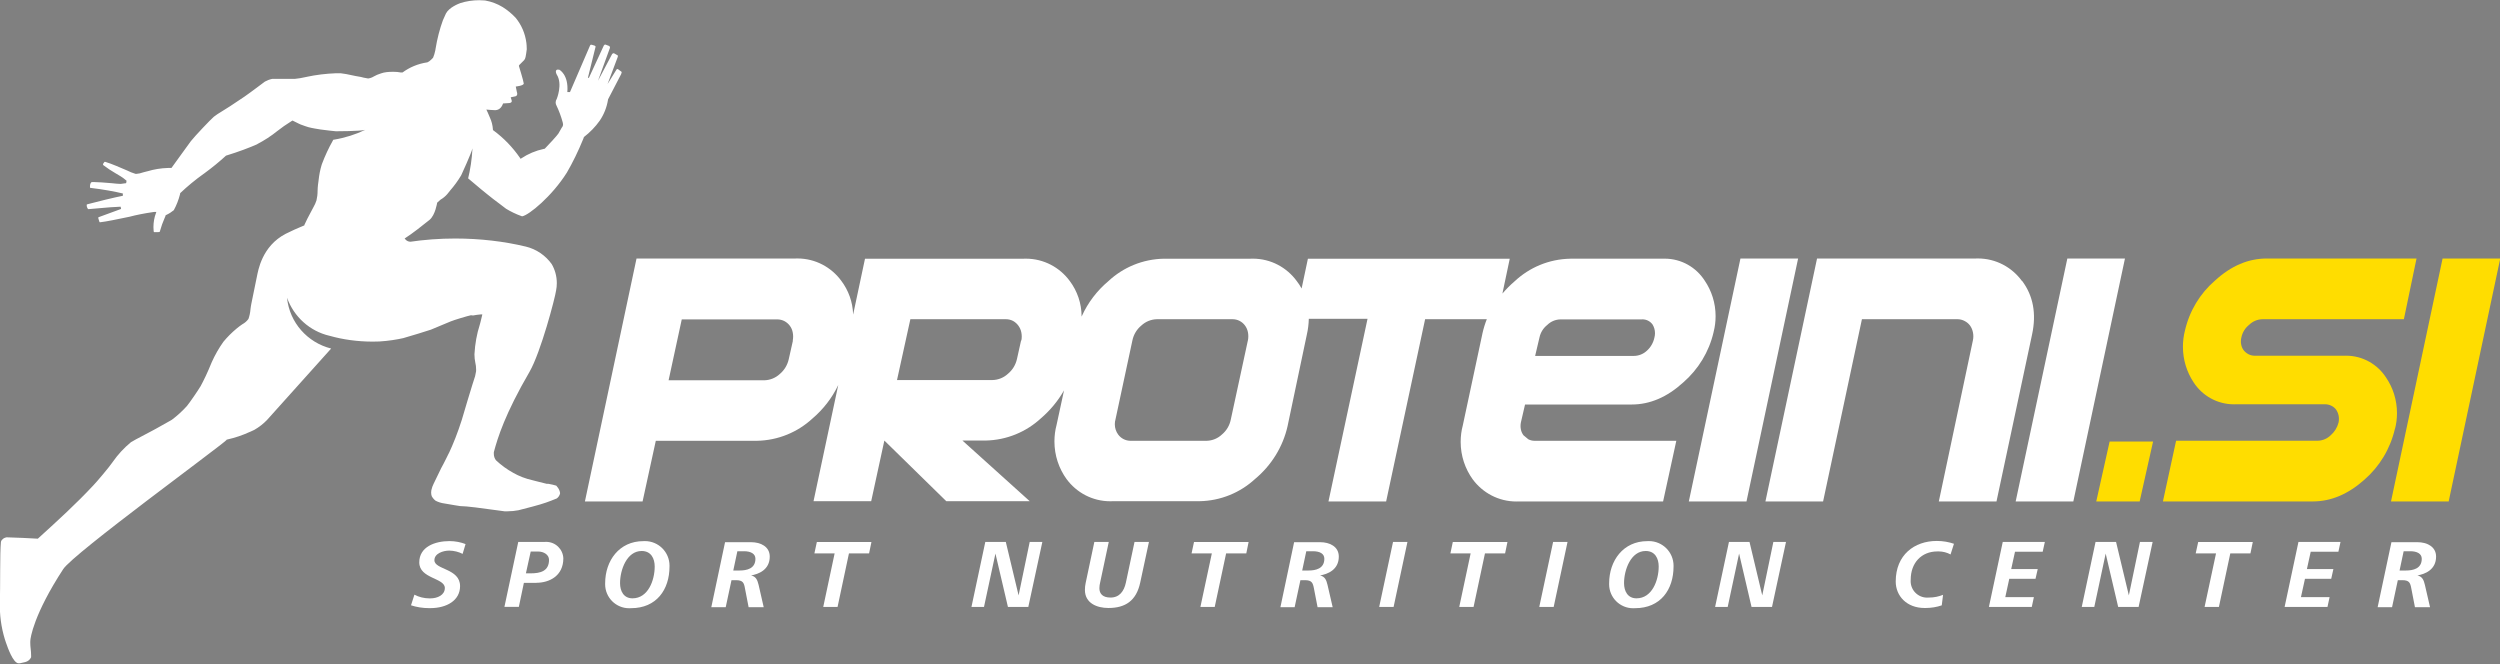
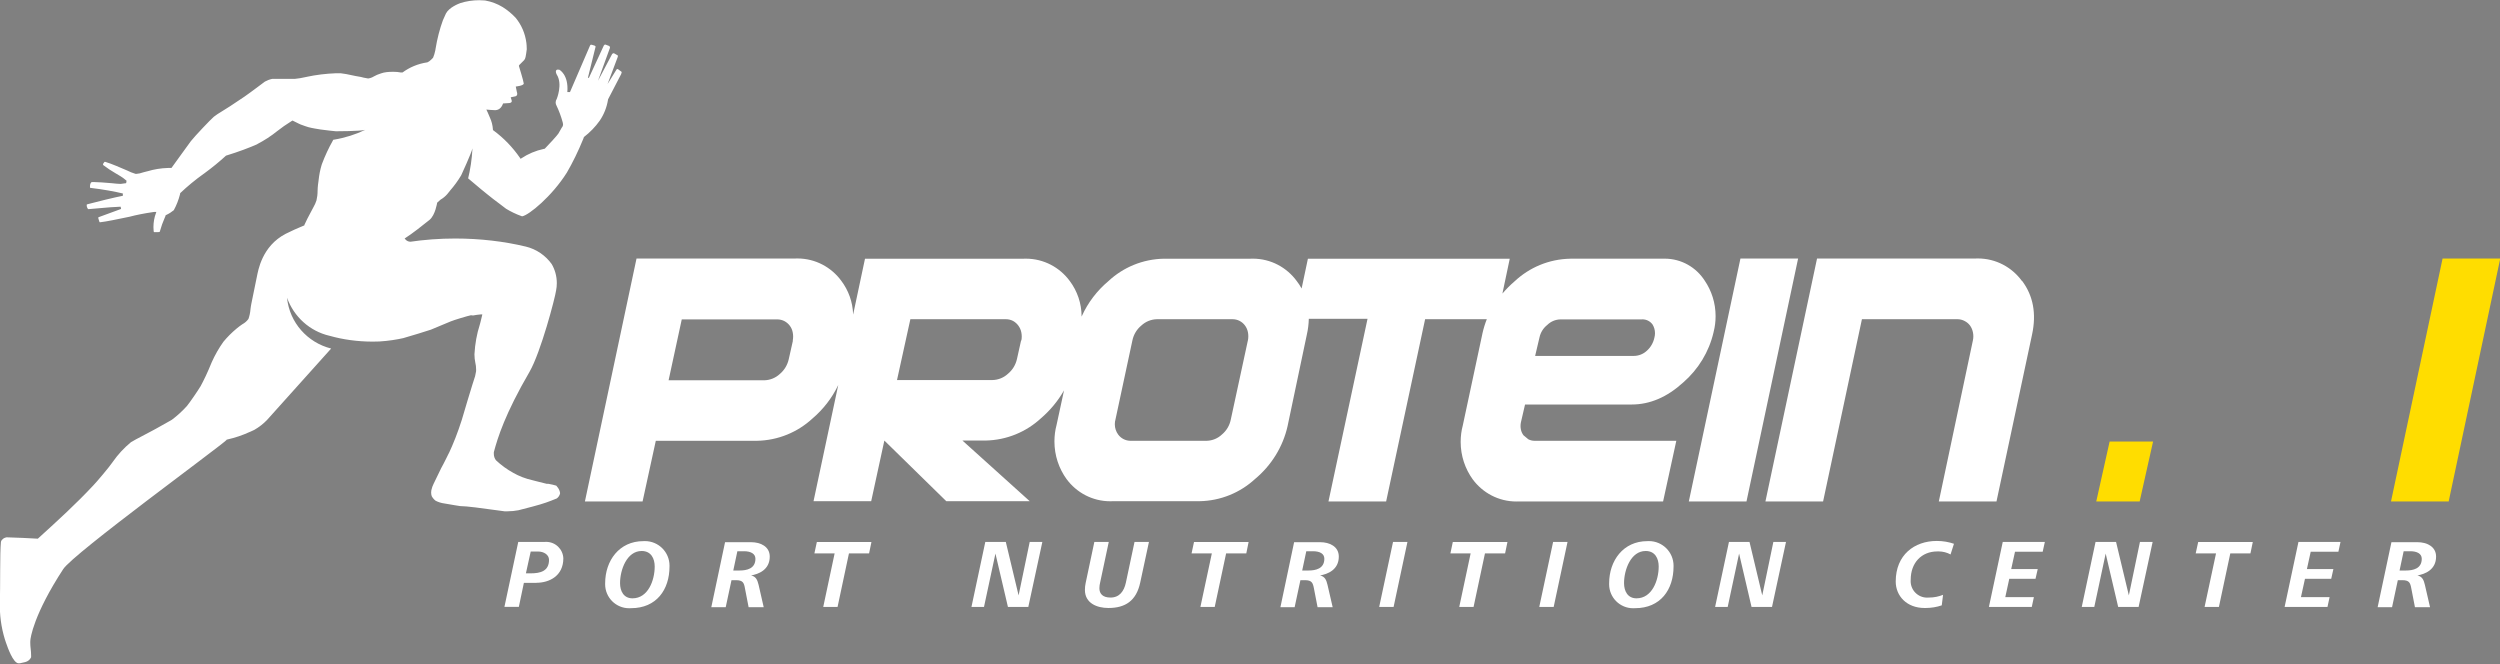
<svg xmlns="http://www.w3.org/2000/svg" version="1.1" width="3855" height="1024" viewBox="0 0 3855 1024">
  <rect x="0" y="0" width="3855" height="1024" fill="#808080" stroke="none" />
  <title />
  <g id="icomoon-ignore">
</g>
  <path fill="#231f20" d="M284.123 642.501l2.964-0.148-9.93-0.815 6.966 0.963z" />
  <path fill="#fd0" d="M3299.358 773.224h-66.918l20.602-92.336h66.992l-20.676 92.336z" />
-   <path fill="#fd0" d="M3693.084 660.731c-7.303 31.625-23.94 58.6-46.813 78.629l-0.171 0.146q-37.572 33.644-79.516 33.718h-231.36l20.305-93.596h218.169c7.926-0.137 15.073-3.365 20.309-8.526l-0.004 0.003c5.804-5.079 10.053-11.804 12.021-19.444l0.059-0.268c0.353-1.626 0.556-3.494 0.556-5.41s-0.202-3.784-0.587-5.584l0.031 0.174c-0.742-3.406-2.079-6.412-3.908-9.050l0.055 0.083c-1.924-2.566-4.414-4.605-7.293-5.953l-0.118-0.050c-2.754-1.402-6.007-2.224-9.451-2.224-0.064 0-0.128 0-0.192 0.001h-137.457c-0.873 0.037-1.897 0.058-2.925 0.058-26.058 0-48.975-13.449-62.187-33.785l-0.175-0.287c-10.252-15.434-16.358-34.393-16.358-54.777 0-8.44 1.047-16.636 3.018-24.465l-0.147 0.689c7.028-31.456 23.583-58.284 46.43-78.027l0.183-0.155q37.053-34.015 79.887-34.015h230.841l-19.49 93.596h-217.872c-8.024 0.113-15.273 3.342-20.609 8.529l0.007-0.007c-6.074 4.778-10.408 11.528-12.041 19.273l-0.038 0.217c-0.512 1.868-0.806 4.013-0.806 6.226 0 1.625 0.158 3.212 0.461 4.748l-0.025-0.155c0.569 3.418 1.902 6.45 3.818 9.022l-0.039-0.055c2.008 2.522 4.475 4.586 7.286 6.090l0.125 0.061c2.823 1.495 6.172 2.372 9.725 2.372 0.072 0 0.144 0 0.216-0.001h137.456c0.926-0.042 2.013-0.066 3.104-0.066 25.943 0 48.741 13.465 61.785 33.788l0.176 0.292c10.408 15.3 16.617 34.185 16.617 54.52 0 8.403-1.060 16.559-3.055 24.34l0.147-0.677z" />
  <path fill="#fd0" d="M3775.861 773.224h-88.927l79.516-374.533h88.927l-79.516 374.533z" />
-   <path fill="#fff" d="M713.347 854.074c-6.019-3.094-13.121-4.945-20.645-5.039h-0.030c-9.115 0-22.825 4.224-22.825 14.821 0 14.821 39.573 12.376 39.573 39.943 0 22.232-20.75 33.941-46.020 33.941-0.483 0.009-1.053 0.014-1.625 0.014-10.011 0-19.648-1.605-28.666-4.571l0.648 0.185 5.262-16.377c6.784 3.606 14.834 5.723 23.379 5.723 0.457 0 0.912-0.006 1.366-0.018l-0.067 0.001c10.597 0 22.232-4.965 22.232-16.007 0-15.785-39.425-14.154-39.425-39.499 0-23.862 23.862-32.829 46.761-32.829 8.855 0.044 17.305 1.726 25.079 4.758l-0.476-0.164z" />
  <path fill="#fff" d="M830.064 850.443h-11.709l-7.411 33.644h7.411c14.821 0 28.234-3.335 28.234-20.824 0-8.003-8.226-12.82-16.748-12.82zM827.1 898.76h-19.268l-7.781 37.053h-22.232l21.343-100.192h41.351c0.516-0.036 1.118-0.056 1.725-0.056 14.24 0 25.852 11.251 26.433 25.348l0.002 0.053c0 26.901-21.268 37.72-41.87 37.72z" />
  <path fill="#fff" d="M989.466 849.628c-22.973 0-33.348 29.198-33.348 49.577 0 12.45 5.706 23.418 19.194 23.418 24.085 0 34.237-27.864 34.237-49.058 0-12.079-5.41-23.936-20.083-23.936zM972.941 937.814c-0.83 0.066-1.797 0.104-2.773 0.104-20.464 0-37.053-16.589-37.053-37.053 0-0.532 0.011-1.061 0.033-1.587l-0.003 0.075c0-34.682 21.639-64.917 58.84-64.917 0.738-0.051 1.599-0.080 2.467-0.080 20.955 0 37.942 16.987 37.942 37.942 0 0.445-0.008 0.889-0.023 1.33l0.002-0.064c0 35.719-20.157 64.25-59.285 64.25z" />
  <path fill="#fff" d="M1147.016 850.073h-10.004l-6.299 29.642h9.782c10.745 0 24.381-2.668 24.381-18.082 0-7.929-7.411-11.635-17.637-11.635zM1157.539 887.052c8.596 2.001 10.301 7.411 12.228 14.821l7.855 34.385h-23.269l-5.558-28.679c-1.556-8.893-3.038-12.969-14.080-12.969h-6.744l-8.893 41.648h-22.232l21.194-100.192h40.388c13.71 0 28.531 6.299 28.531 22.232 0 20.157-16.97 27.197-29.642 29.124z" />
  <path fill="#fff" d="M1340.137 853.333h-31.051l-17.563 82.554h-22.084l17.563-82.554h-31.199l3.779-17.563h84.185l-3.631 17.563z" />
  <path fill="#fff" d="M1585.651 935.888h-31.421l-19.268-82.258-17.637 82.258h-19.342l21.343-100.192h31.643l19.712 82.406 17.119-82.406h19.49l-21.639 100.192z" />
  <path fill="#fff" d="M1758.245 898.168c-6.003 28.383-23.121 39.35-49.058 39.35-17.785 0-36.238-7.411-36.238-27.79 0-0.061 0-0.134 0-0.206 0-3.707 0.405-7.32 1.173-10.796l-0.061 0.331 13.413-63.361h22.232l-13.339 62.768c-0.663 2.567-1.066 5.524-1.111 8.567v0.029c0 8.374 5.039 14.377 17.119 14.377 13.784 0 20.898-9.782 23.714-22.973l13.339-62.768h22.232z" />
  <path fill="#fff" d="M1921.797 853.333h-31.125l-17.563 82.554h-22.084l17.637-82.554h-31.273l3.779-17.563h84.185l-3.557 17.563z" />
  <path fill="#fff" d="M2024.434 850.073h-10.153l-6.299 29.642h9.856c10.671 0 24.307-2.668 24.307-18.082 0-7.929-6.966-11.635-17.711-11.635zM2034.809 887.052c8.596 2.001 10.375 7.411 12.228 14.821l7.929 34.385h-23.269l-5.558-28.679c-1.704-8.893-3.187-12.969-14.154-12.969h-6.744l-8.893 41.648h-21.935l21.12-100.192h40.462c13.636 0 28.457 6.299 28.457 22.232 0 20.157-16.97 27.197-29.642 29.124z" />
  <path fill="#fff" d="M2148.933 935.888h-22.232l21.343-100.192h22.232l-21.343 100.192z" />
  <path fill="#fff" d="M2320.859 853.333h-31.051l-17.563 82.554h-22.084l17.563-82.554h-31.199l3.705-17.563h84.259l-3.631 17.563z" />
  <path fill="#fff" d="M2395.781 935.888h-22.232l21.343-100.192h22.232l-21.343 100.192z" />
  <path fill="#fff" d="M2537.62 849.628c-22.973 0-33.348 29.198-33.348 49.577 0 12.45 5.706 23.418 19.194 23.418 24.085 0 34.237-27.864 34.237-49.058 0-12.079-5.336-23.936-20.083-23.936zM2521.094 937.814c-0.83 0.066-1.797 0.104-2.773 0.104-20.464 0-37.053-16.589-37.053-37.053 0-0.532 0.011-1.061 0.033-1.587l-0.003 0.075c0-34.682 21.639-64.917 58.84-64.917 0.737-0.051 1.597-0.080 2.464-0.080 20.996 0 38.017 17.021 38.017 38.017 0 0.419-0.007 0.836-0.020 1.252l0.002-0.061c0 35.719-20.157 64.25-59.285 64.25z" />
  <path fill="#fff" d="M2732.445 935.888h-31.569l-19.194-82.258-17.563 82.258h-19.416l21.343-100.192h31.717l19.638 82.406 17.119-82.406h19.49l-21.565 100.192z" />
  <path fill="#fff" d="M3007.75 854.964c-5.401-2.961-11.833-4.702-18.673-4.702-0.574 0-1.145 0.012-1.713 0.037l0.081-0.003c-24.751 0-41.129 17.86-41.129 43.5-0.068 0.698-0.107 1.51-0.107 2.33 0 14.038 11.38 25.418 25.418 25.418 0.82 0 1.632-0.039 2.432-0.115l-0.102 0.008c0.121 0.001 0.265 0.001 0.408 0.001 7.863 0 15.364-1.552 22.213-4.367l-0.389 0.142-2.001 16.229c-7.502 2.592-16.148 4.088-25.143 4.088-0.488 0-0.974-0.004-1.459-0.013l0.073 0.001c-27.493 0-44.464-18.601-44.464-40.833 0-40.981 28.679-62.546 63.361-62.546 0.035 0 0.076 0 0.117 0 9.43 0 18.486 1.601 26.91 4.546l-0.572-0.174z" />
  <path fill="#fff" d="M3149.812 850.814h-42.685l-5.854 26.678h40.907l-3.409 14.969h-40.462l-6.151 28.309h44.093l-3.261 15.118h-66.103l21.343-100.192h64.917l-3.335 15.118z" />
  <path fill="#fff" d="M3297.728 935.888h-31.495l-19.268-82.258-17.563 82.258h-19.342l21.268-100.192h31.643l19.712 82.406 17.119-82.406h19.564l-21.639 100.192z" />
  <path fill="#fff" d="M3470.173 853.333h-31.051l-17.563 82.554h-22.084l17.637-82.554h-31.347l3.854-17.563h84.185l-3.631 17.563z" />
  <path fill="#fff" d="M3605.787 850.814h-42.685l-5.854 26.678h40.833l-3.335 14.969h-40.462l-6.225 28.309h44.167l-3.261 15.118h-66.103l21.343-100.192h64.843l-3.261 15.118z" />
  <path fill="#fff" d="M3716.65 850.073h-10.227l-6.299 29.642h9.93c10.597 0 24.307-2.668 24.307-18.082 0-7.929-7.411-11.635-17.711-11.635zM3727.025 887.052c8.522 2.001 10.301 7.411 12.153 14.821l7.929 34.385h-23.269l-5.558-28.679c-1.63-8.893-3.112-12.969-14.080-12.969h-6.744l-8.893 41.648h-22.232l21.268-100.192h40.314c13.636 0 28.531 6.299 28.531 22.232 0 20.157-16.97 27.197-29.642 29.124z" />
  <path fill="#fff" d="M1924.243 524.894l-26.308 121.831c-1.84 9.45-6.789 17.519-13.719 23.291l-0.065 0.052c-6.158 5.803-14.419 9.433-23.526 9.633l-0.039 0.001h-116.421c-0.251 0.010-0.546 0.015-0.842 0.015-7.803 0-14.726-3.769-19.047-9.585l-0.045-0.063c-3.241-4.406-5.186-9.939-5.186-15.927 0-2.641 0.379-5.194 1.084-7.607l-0.048 0.191 26.085-121.831c1.965-9.347 6.948-17.3 13.863-22.992l0.069-0.055c6.273-5.792 14.624-9.414 23.819-9.633l0.044-0.001h116.347c0.099-0.001 0.216-0.002 0.333-0.002 7.798 0 14.716 3.763 19.038 9.573l0.045 0.063c2.2 2.943 3.806 6.462 4.567 10.285l0.027 0.164c0.388 1.894 0.61 4.071 0.61 6.299s-0.222 4.405-0.645 6.509l0.035-0.21zM1574.535 524.894l-6.299 28.383c-2.034 9.361-7.030 17.326-13.939 23.067l-0.067 0.054c-6.266 5.803-14.622 9.429-23.822 9.633l-0.041 0.001h-147.175l20.602-93.818h147.101c0.041 0 0.089 0 0.137 0 4.002 0 7.781 0.958 11.118 2.658l-0.139-0.064c3.366 1.862 6.164 4.353 8.323 7.337l0.051 0.073c2.162 2.927 3.742 6.42 4.493 10.21l0.027 0.164c0.406 1.905 0.638 4.093 0.638 6.336s-0.232 4.431-0.674 6.543l0.036-0.207zM1222.679 525.265l-6.373 28.383c-2.037 9.346-7.002 17.303-13.868 23.069l-0.064 0.052c-6.291 5.808-14.672 9.433-23.896 9.633l-0.040 0.001h-147.471l20.305-93.893h147.101c0.072-0.001 0.156-0.001 0.241-0.001 3.967 0 7.71 0.959 11.010 2.658l-0.135-0.063c6.672 3.523 11.47 9.832 12.871 17.336l0.024 0.153c0.406 1.905 0.638 4.093 0.638 6.336s-0.232 4.431-0.674 6.543l0.036-0.207zM2373.845 520.522c1.691-7.955 6.020-14.7 12.009-19.436l0.070-0.053c5.284-5.207 12.52-8.446 20.513-8.522h124.588c0.496-0.045 1.072-0.071 1.654-0.071 6.367 0 12.009 3.1 15.501 7.873l0.038 0.054c2.373 3.827 3.78 8.47 3.78 13.441 0 2.389-0.325 4.702-0.933 6.897l0.043-0.181c-1.678 8.126-5.821 15.095-11.6 20.274l-0.035 0.031c-5.286 4.958-12.417 8.004-20.26 8.004-0.068 0-0.136 0-0.204-0.001h-151.834zM2351.613 623.752h164.442q42.241 0 79.59-34.089c23.026-20.065 39.644-46.949 46.717-77.49l0.193-0.988c1.843-7.1 2.902-15.251 2.902-23.649 0-20.339-6.207-39.227-16.83-54.876l0.219 0.342c-13.18-20.654-35.976-34.153-61.925-34.153-1.078 0-2.151 0.023-3.218 0.069l0.152-0.005h-142.21c-33.253 0.561-63.35 13.624-85.89 34.676l0.075-0.069c-6.942 5.941-13.195 12.218-18.922 18.956l-0.197 0.238 11.338-53.801h-311.246l-9.708 45.946c-2.365-4.328-4.82-8.036-7.547-11.52l0.137 0.181c-15.379-21.114-40.018-34.679-67.826-34.679-1.219 0-2.431 0.026-3.637 0.078l0.172-0.006h-133.391c-33.279 0.549-63.403 13.614-85.964 34.677l0.075-0.069c-17.496 14.707-31.475 33.006-40.891 53.811l-0.386 0.953c0-0.023 0-0.049 0-0.076 0-20.6-6.79-39.615-18.253-54.928l0.171 0.239c-15.424-21.115-40.097-34.678-67.938-34.678-1.205 0-2.404 0.025-3.597 0.076l0.17-0.006h-244.551l-18.304 86.186c-0.592-19.614-7.292-37.554-18.25-52.107l0.168 0.233c-15.394-21.115-40.045-34.681-67.864-34.681-1.231 0-2.456 0.027-3.673 0.079l0.174-0.006h-244.551l-79.59 374.607h88.927l20.379-93.522h155.623c33.228-0.544 63.332-13.488 85.978-34.392l-0.088 0.081c16.589-14.111 30.024-31.386 39.466-50.948l0.403-0.926-38.165 179.337h88.927l20.305-93.522 95.523 93.522h128.648l-103.749-93.522h35.052c33.256-0.517 63.391-13.467 86.051-34.391l-0.088 0.080c14.141-12.136 26.013-26.416 35.228-42.419l0.417-0.785-11.635 53.875c-2.029 7.503-3.194 16.117-3.194 25.003 0 21.739 6.975 41.848 18.809 58.213l-0.2-0.291c15.38 20.908 39.888 34.325 67.531 34.325 1.348 0 2.689-0.032 4.022-0.095l-0.188 0.007h133.391c33.246-0.503 63.379-13.425 86.054-34.319l-0.090 0.082c25.023-20.828 42.993-49.364 50.28-81.934l0.186-0.991 29.642-140.802c1.577-6.922 2.591-14.95 2.812-23.175l0.004-0.168h90.558l-60.248 281.678h88.927l60.1-281.011h95.152c-2.643 6.485-5.067 14.289-6.852 22.334l-0.188 1.010-30.087 140.802c-2.034 7.501-3.203 16.112-3.203 24.997 0 21.623 6.921 41.629 18.669 57.924l-0.201-0.293c15.38 20.908 39.888 34.325 67.531 34.325 1.348 0 2.689-0.032 4.022-0.095l-0.188 0.007h222.319l20.379-93.522h-218.391c-0.076 0.001-0.167 0.002-0.257 0.002-3.511 0-6.817-0.878-9.71-2.427l0.11 0.054-7.411-6.151c-1.883-2.508-3.277-5.497-3.975-8.744l-0.027-0.149c-0.353-1.637-0.556-3.518-0.556-5.447s0.202-3.809 0.587-5.623l-0.031 0.176z" />
  <path fill="#fff" d="M2683.757 398.692l-79.59 374.533h88.927l79.59-374.533h-88.927z" />
  <path fill="#fff" d="M3117.798 433.225c-15.424-21.115-40.097-34.678-67.938-34.678-1.205 0-2.404 0.025-3.597 0.076l0.17-0.006h-244.551l-79.59 374.607h88.927l59.878-281.011h147.101c0.071-0.001 0.155-0.001 0.239-0.001 3.951 0 7.671 0.988 10.927 2.73l-0.124-0.061c3.393 1.684 6.221 4.038 8.406 6.908l0.042 0.058c2.147 2.956 3.725 6.47 4.492 10.278l0.029 0.171c0.44 1.893 0.693 4.066 0.693 6.299s-0.252 4.406-0.73 6.494l0.037-0.195-52.541 248.33h88.927l54.913-257.667q10.227-48.021-15.34-82.332z" />
-   <path fill="#fff" d="M3187.828 398.692l-79.664 374.533h88.927l79.59-374.533h-88.853z" />
  <path fill="#fff" d="M959.157 112.049c0-0.593-1.112-1.63-1.112-1.63l-4.743-3.483s-1.037-0.667-1.556-0.519-1.186 0.963-1.186 0.963l-13.71 22.232 15.414-40.981c0.315-0.674 0.504-1.462 0.519-2.292v-0.005c0-0.815 0-0.889-1.112-1.408l-4.669-2.668c-0.238-0.119-0.518-0.189-0.815-0.189s-0.577 0.070-0.826 0.194l0.011-0.005c-0.549 0.236-1.017 0.561-1.407 0.962l-0.001 0.001-21.861 41.351 18.378-50.615c0.050-0.256 0.078-0.551 0.078-0.852s-0.029-0.596-0.083-0.881l0.005 0.029c-0.315-0.511-0.683-0.95-1.106-1.329l-0.006-0.005-5.632-2.149c-0.178-0.032-0.383-0.050-0.593-0.050s-0.415 0.018-0.614 0.053l0.021-0.003c-0.543 0.376-1.008 0.817-1.397 1.32l-0.011 0.014-23.047 49.873h-1.556l11.486-46.465c0.23-0.329 0.367-0.738 0.367-1.178 0-0.96-0.652-1.768-1.538-2.005l-0.014-0.003-4.52-1.334c-0.211-0.027-0.456-0.042-0.704-0.042s-0.493 0.015-0.733 0.045l0.029-0.003c-0.362 0.285-0.678 0.601-0.954 0.951l-0.009 0.012-31.051 72.031h-4.076c2.223-27.123-12.45-34.534-12.45-34.534-8.745-1.482-3.928 7.411-3.928 7.411 9.56 14.821 0 37.794 0 37.794-1.028 1.494-1.642 3.343-1.642 5.334 0 1.747 0.472 3.383 1.296 4.789l-0.024-0.045c3.633 7.486 6.97 16.35 9.514 25.544l0.268 1.134c0.24 0.698 0.378 1.501 0.378 2.338 0 1.965-0.764 3.751-2.012 5.077l0.004-0.004-5.187 9.115c-1.26 2.297-16.155 18.527-21.194 23.566h-0.889c-13.144 2.822-24.763 7.832-35.052 14.682l0.37-0.232-1.556 0.963-0.963-1.556c-11.384-16.451-24.93-30.421-40.431-41.904l-0.476-0.337-0.741-0.519v-0.889c-0.466-6.752-2.138-13.005-4.804-18.7l0.135 0.322c-1.186-3.483-5.484-12.376-5.484-12.376s11.486 1.112 13.636 0.963 8.745-0.445 12.153-10.375l9.115-0.593s6.003 0 3.854-5.039l-1.186-3.854 6.744-1.408s5.187-0.519 2.594-7.411l-1.556-7.781s12.524-1.26 12.302-4.743-7.411-26.752-7.411-26.752v-0.815c0.168-0.368 0.366-0.684 0.599-0.972l-0.006 0.008 7.411-7.411s1.037-1.482 1.334-2.075c0.318-0.787 0.623-1.752 0.86-2.744l0.029-0.146s1.704-8.893 1.853-11.931-0.593-9.708-0.593-9.708c-1.887-14.861-7.814-28.070-16.632-38.817l0.106 0.133c-5.937-6.36-12.629-11.897-19.965-16.505l-0.415-0.243c-7.756-4.723-16.822-8.216-26.501-9.935l-0.474-0.070c-2.654-0.256-5.738-0.401-8.856-0.401-10.274 0-20.179 1.583-29.483 4.518l0.693-0.189c-3.409 1.186-17.785 6.892-22.602 16.303 0 0-3.631 7.781-4.669 10.449-4.769 13.012-8.793 28.456-11.363 44.387l-0.198 1.485c-0.879 4.48-2.109 8.426-3.707 12.178l0.149-0.395c-1.786 1.957-3.7 3.729-5.752 5.333l-0.102 0.077-2.816 1.63c-14.607 2.133-27.623 7.679-38.62 15.801l0.233-0.164h-2.816c-3.387-0.663-7.283-1.042-11.267-1.042-0.26 0-0.519 0.002-0.778 0.005h0.039c-0.036 0-0.078 0-0.121 0-3.429 0-6.815 0.188-10.146 0.556l0.411-0.037c-3.149 0.376-6.007 1.053-8.731 2.014l0.283-0.087c-4.278 1.284-7.987 2.896-11.454 4.882l0.264-0.139c-2.504 1.567-5.46 2.667-8.629 3.1l-0.115 0.013-6.818-1.26-4.446-1.112c-5.41-0.815-10.227-1.853-14.821-2.816-4.501-1.104-10.167-2.119-15.932-2.817l-0.742-0.073h-6.373c-15.907 0.569-31.011 2.458-45.664 5.567l1.719-0.305-5.113 1.037c-4.139 0.992-9.19 1.829-14.338 2.333l-0.483 0.038h-15.488c-3.631 0-7.411 0-10.968 0h-8.374c-4.282 0.939-8.069 2.396-11.553 4.334l0.215-0.11c-0.741 0.445-20.898 15.859-31.421 23.121-7.411 4.817-22.232 14.821-22.232 14.821-5.262 3.409-9.486 6.003-12.969 8.152-4.647 2.717-8.591 5.385-12.352 8.279l0.272-0.201c-5.262 4.52-29.124 29.642-35.497 37.72-1.334 1.63-7.411 10.004-13.71 18.897s-12.005 16.748-15.636 21.639l-0.519 0.741h-5.336c-11.11 0.34-21.673 2.104-31.697 5.115l0.868-0.224-5.039 1.26-3.261 0.889c-2.853 1.084-6.156 1.824-9.596 2.069l-0.112 0.006h-1.186c-4.955-1.481-9.204-3.219-13.239-5.311l0.419 0.198c-10.153-4.372-23.862-10.375-33.867-13.413 0 0-0.815 0-1.112 0s-0.519 0.593-0.519 0.593l-1.779 2.446c-0.017 0.133-0.027 0.288-0.027 0.445s0.010 0.311 0.029 0.463l-0.002-0.018c-0.059 0.131-0.093 0.284-0.093 0.445s0.034 0.314 0.096 0.452l-0.003-0.007c6.016 4.609 12.818 9.141 19.911 13.225l0.913 0.485c4.743 2.816 8.522 5.113 10.078 6.299l5.262 4.224-0.445 3.112-0.371 0.815h-0.815l-7.411 1.037c-3.854 0-8.67-0.593-13.932-1.112-9.93-0.815-21.194-1.779-27.938-1.779h-1.779c-0.619 0.017-1.203 0.151-1.735 0.382l0.030-0.012c-0.377 0.435-0.721 0.92-1.014 1.438l-0.023 0.044c-0.617 1.354-0.976 2.936-0.976 4.602 0 0.494 0.032 0.98 0.093 1.457l-0.006-0.056c-0.049 0.121-0.077 0.261-0.077 0.408s0.028 0.287 0.080 0.415l-0.003-0.007c0.248 0.189 0.55 0.321 0.879 0.369l0.010 0.001c19.362 2.293 36.26 5.338 52.805 9.291l-3.080-0.621v3.483c-8.893 1.556-45.501 10.449-54.839 13.117-0.367 0.091-0.675 0.302-0.886 0.589l-0.003 0.004c-0.049 0.121-0.077 0.261-0.077 0.408s0.028 0.287 0.080 0.415l-0.003-0.007c-0.001 0.053-0.002 0.115-0.002 0.177 0 2.016 0.639 3.883 1.726 5.409l-0.019-0.029c0.169 0.209 0.397 0.364 0.658 0.442l0.009 0.002c0.189 0.054 0.406 0.085 0.63 0.085s0.441-0.031 0.647-0.089l-0.017 0.004c5.78-0.371 11.486-0.963 17.193-1.482 10.153-0.889 20.676-1.853 31.495-2.223l0.667 3.483-34.163 12.524s-0.741 0-0.889 0.667c-0.046 0.2-0.072 0.431-0.072 0.667s0.026 0.467 0.076 0.688l-0.004-0.021 1.482 4.891c0.138 0.4 0.339 0.745 0.596 1.041l-0.003-0.004c0.177 0.057 0.381 0.090 0.593 0.090s0.416-0.033 0.607-0.094l-0.014 0.004c8.152-0.815 27.568-4.817 44.834-8.448 10.163-2.699 23.141-5.29 36.345-7.18l1.968-0.231h3.038l-0.667 1.927c-2.42 6.4-3.82 13.799-3.82 21.524 0 2.285 0.123 4.542 0.361 6.763l-0.024-0.276c0.050 0.459 0.238 0.866 0.521 1.188l-0.002-0.002c0.134 0.021 0.288 0.033 0.445 0.033s0.311-0.012 0.461-0.035l-0.017 0.002h5.928c0.67-0.013 1.305-0.148 1.889-0.383l-0.036 0.013c0.519-0.445 0.519-0.963 0.667-1.63 2.001-7.111 4.147-13.044 6.659-18.781l-0.36 0.922 2.371-5.78v-0.741h0.741c4.496-2.098 8.37-4.573 11.871-7.482l-0.088 0.071c4.023-7.306 7.376-15.77 9.623-24.673l0.159-0.745v-0.815c11.19-10.612 23.278-20.584 36.029-29.689l1.024-0.695c12.474-9.126 23.391-18.091 33.791-27.612l-0.295 0.266 0.445-0.371h0.445c19.15-5.911 34.603-11.724 49.645-18.3l-3.033 1.182c12.016-6.202 22.361-12.996 31.917-20.726l-0.348 0.272c6.629-5.233 14.1-10.462 21.864-15.263l1.035-0.596 0.889-0.519 0.963 0.593 7.929 3.928 3.335 1.556 6.966 2.52c3.135 1.19 6.891 2.242 10.761 2.971l0.429 0.067s5.706 1.186 12.746 2.223c8.819 1.26 20.157 2.446 23.566 2.742 0 0 37.053 0 45.205-2.149-14.245 6.899-30.776 12.217-48.127 15.117l-1.080 0.149-1.037 2.001c-5.881 10.336-11.595 22.55-16.366 35.224l-0.604 1.829c-2.103 6.902-3.748 15.053-4.62 23.435l-0.049 0.576-0.815 5.854c-0.445 3.112-0.519 6.521-0.667 9.708 0 0.023 0 0.050 0 0.077 0 5.23-0.621 10.315-1.794 15.185l0.090-0.441c-1.291 3.9-2.82 7.256-4.659 10.411l0.139-0.258-4.446 8.374c-3.483 6.447-6.966 13.117-9.856 19.638v0.741h-0.667l-1.556 0.593c-8.522 3.557-17.267 7.411-26.382 12.005-37.053 19.194-42.611 57.432-44.464 65.955-2.742 13.858-4.891 24.677-8.448 41.351-0.593 2.446-0.963 5.558-1.408 8.745-0.424 5.594-1.558 10.786-3.316 15.679l0.13-0.414c-2.456 3.381-5.58 6.126-9.193 8.080l-0.145 0.072-4.298 3.038-4.595 3.631c-7.451 6.206-14.099 12.854-20.104 20.057l-0.201 0.248c-6.786 9.494-13.001 20.3-18.12 31.706l-0.48 1.197c-5.87 14.525-11.49 26.299-17.701 37.705l0.953-1.911c-3.112 5.484-16.896 25.641-21.12 30.606-6.99 7.735-14.58 14.667-22.784 20.825l-0.411 0.296-3.854 2.223c-21.343 12.302-24.307 13.339-26.678 14.821-8.3 4.743-23.862 12.228-32.459 17.489-10.766 8.897-20.080 18.988-27.911 30.192l-0.323 0.488c-4.965 7.411-24.9 30.976-29.642 35.793-26.826 28.753-54.616 54.023-84.111 80.85l-0.963 0.889-0.593 0.519h-0.741c-8.078-0.519-35.052-1.853-45.057-2.001-0.433-0.048-0.936-0.075-1.445-0.075s-1.012 0.027-1.507 0.080l0.061-0.005c-1.491 0.363-2.799 0.872-4.017 1.526l0.090-0.044c-1.225 0.903-2.295 1.902-3.238 3.012l-0.022 0.027c-0.483 0.743-0.844 1.613-1.030 2.547l-0.008 0.047c-1.704 17.637-0.815 64.102-1.704 99.228 0.148 20.237 3.665 39.605 10.015 57.637l-0.381-1.242c2.816 8.152 10.449 29.642 18.527 31.421h2.742l8.3-1.853c4.039-1.005 7.297-3.728 9.006-7.329l0.035-0.082c0.016-0.623 0.026-1.357 0.026-2.093 0-3.834-0.252-7.609-0.739-11.31l0.047 0.435c-0.398-2.913-0.626-6.279-0.626-9.698 0-0.785 0.012-1.568 0.036-2.347l-0.003 0.114c0-4.595 5.187-41.203 50.837-111.159 15.785-24.085 243.439-190.008 251.961-199.198v-0.445h0.593c12.709-2.865 23.815-6.661 34.353-11.485l-1.080 0.443 3.409-1.408 5.262-2.446c7.579-4.332 14.089-9.45 19.755-15.381l0.031-0.033c1.779-2.149 90.854-101.007 98.784-110.048-36.683-9.219-64.082-40.097-67.997-77.945l-0.032-0.385c10.651 29.459 35.142 51.55 65.408 58.644l0.621 0.123c19.807 5.641 42.555 8.884 66.060 8.884 3.638 0 7.257-0.078 10.857-0.231l-0.514 0.017c13.652-0.861 26.331-2.734 38.642-5.57l-1.589 0.308c8.448-2.371 38.758-11.561 42.389-12.969 10.078-4.298 20.231-8.522 30.384-12.672 5.632-2.371 26.604-8.596 31.347-9.56l3.261 0.371c3.264-0.669 7.318-1.245 11.436-1.601l0.421-0.029h2.446l-0.519 2.297c-2.446 10.078-3.187 13.191-3.631 14.303-4.271 13.291-7.135 28.675-7.984 44.595l-0.020 0.462c0.013 4.362 0.471 8.609 1.331 12.708l-0.071-0.406c0.843 3.359 1.327 7.214 1.327 11.183 0 0.889-0.024 1.772-0.072 2.649l0.005-0.122c-0.755 5.301-2.024 10.073-3.783 14.599l0.152-0.445-1.853 5.78c-2.297 7.411-4.743 15.859-7.411 24.233-3.038 10.227-6.225 20.75-9.115 30.68-6.455 20.221-13.061 36.88-20.621 53.002l1.131-2.684s-8.226 17.044-12.228 24.010l-11.709 24.159c-1.507 2.923-2.733 6.315-3.507 9.876l-0.050 0.276c-0.206 1.027-0.324 2.208-0.324 3.417 0 2.038 0.336 3.997 0.955 5.826l-0.038-0.128c1.534 2.796 3.547 5.14 5.952 7.002l0.051 0.038c4 2.059 8.651 3.546 13.565 4.2l0.219 0.024c8.967 1.704 23.714 3.928 23.936 4.002v0c10.078 0 35.275 3.483 55.506 6.299l13.191 1.779h4.076c6.070-0.026 11.984-0.618 17.715-1.726l-0.597 0.096 2.001-0.519c7.855-2.001 31.717-8.003 40.61-11.338 3.483-1.112 12.524-4.669 16.6-6.373 2.605-1.896 4.456-4.691 5.1-7.921l0.014-0.082c-0.386-3.272-1.607-6.201-3.442-8.642l0.033 0.046-2.446-3.112c-3.382-1.041-7.654-2.045-12.012-2.796l-0.66-0.094h-2.297c-4.595-1.037-10.301-2.52-14.821-3.705l-6.595-1.704c-11.198-2.496-21.098-6.38-30.175-11.543l0.533 0.279c-10.297-5.663-19.178-12.181-27.108-19.693l0.059 0.055c-2.021-2.671-3.243-6.045-3.261-9.704v-2.672c5.854-22.232 17.415-59.285 55.061-123.98 17.415-30.161 39.499-114.272 40.981-125.536 0.692-3.377 1.087-7.258 1.087-11.231 0-10.821-2.936-20.956-8.054-29.653l0.149 0.274c-9.651-13.374-23.699-23.054-39.992-26.954l-0.47-0.095c-32.511-7.835-69.836-12.328-108.211-12.328-24.204 0-47.991 1.787-71.236 5.237l2.629-0.321c-0.186 0.012-0.403 0.019-0.622 0.019-3.037 0-5.757-1.353-7.592-3.489l-0.011-0.013-1.26-1.408 1.334-0.963c9.041-5.632 26.901-19.49 37.053-27.79 8.967-7.411 11.783-26.53 11.783-26.53l5.113-4.595c4.045-2.35 7.494-5.21 10.408-8.548l0.041-0.048 4.446-5.558c6.163-7.022 11.841-14.8 16.791-23.064l0.402-0.724c0.889-1.927 15.562-33.867 17.267-41.277v-0.222c-0.899 16.978-3.307 32.91-7.11 48.292l0.367-1.753c6.447 5.558 13.117 11.042 20.009 16.822l9.115 7.411c6.077 5.039 12.969 10.227 19.638 15.192l9.708 7.411c7.096 4.367 15.289 8.317 23.889 11.414l0.936 0.294c10.375-1.704 46.020-30.976 68.919-67.363 8.858-15.188 17.71-33.253 25.319-51.957l1.063-2.956c9.446-7.286 17.545-15.692 24.286-25.134l0.243-0.359c6.263-9.271 10.724-20.279 12.612-32.145l0.060-0.461 20.453-39.425c0.060-0.312 0.095-0.671 0.095-1.037s-0.035-0.726-0.101-1.073l0.006 0.036z" />
</svg>